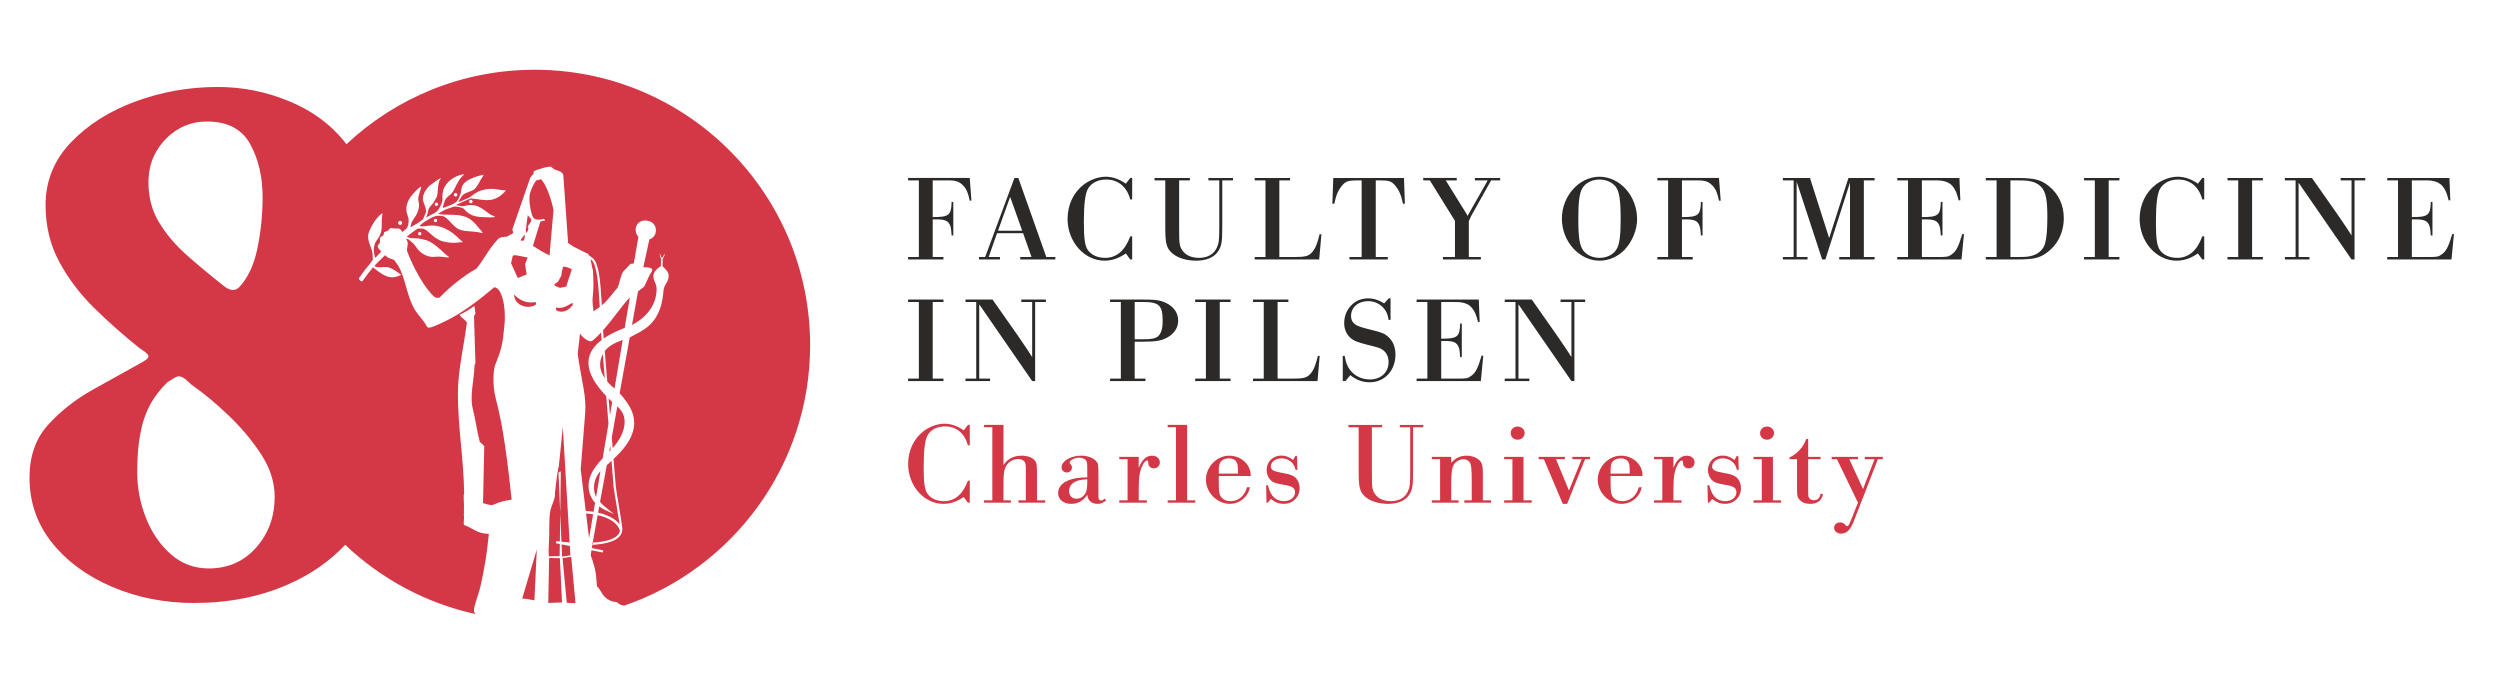
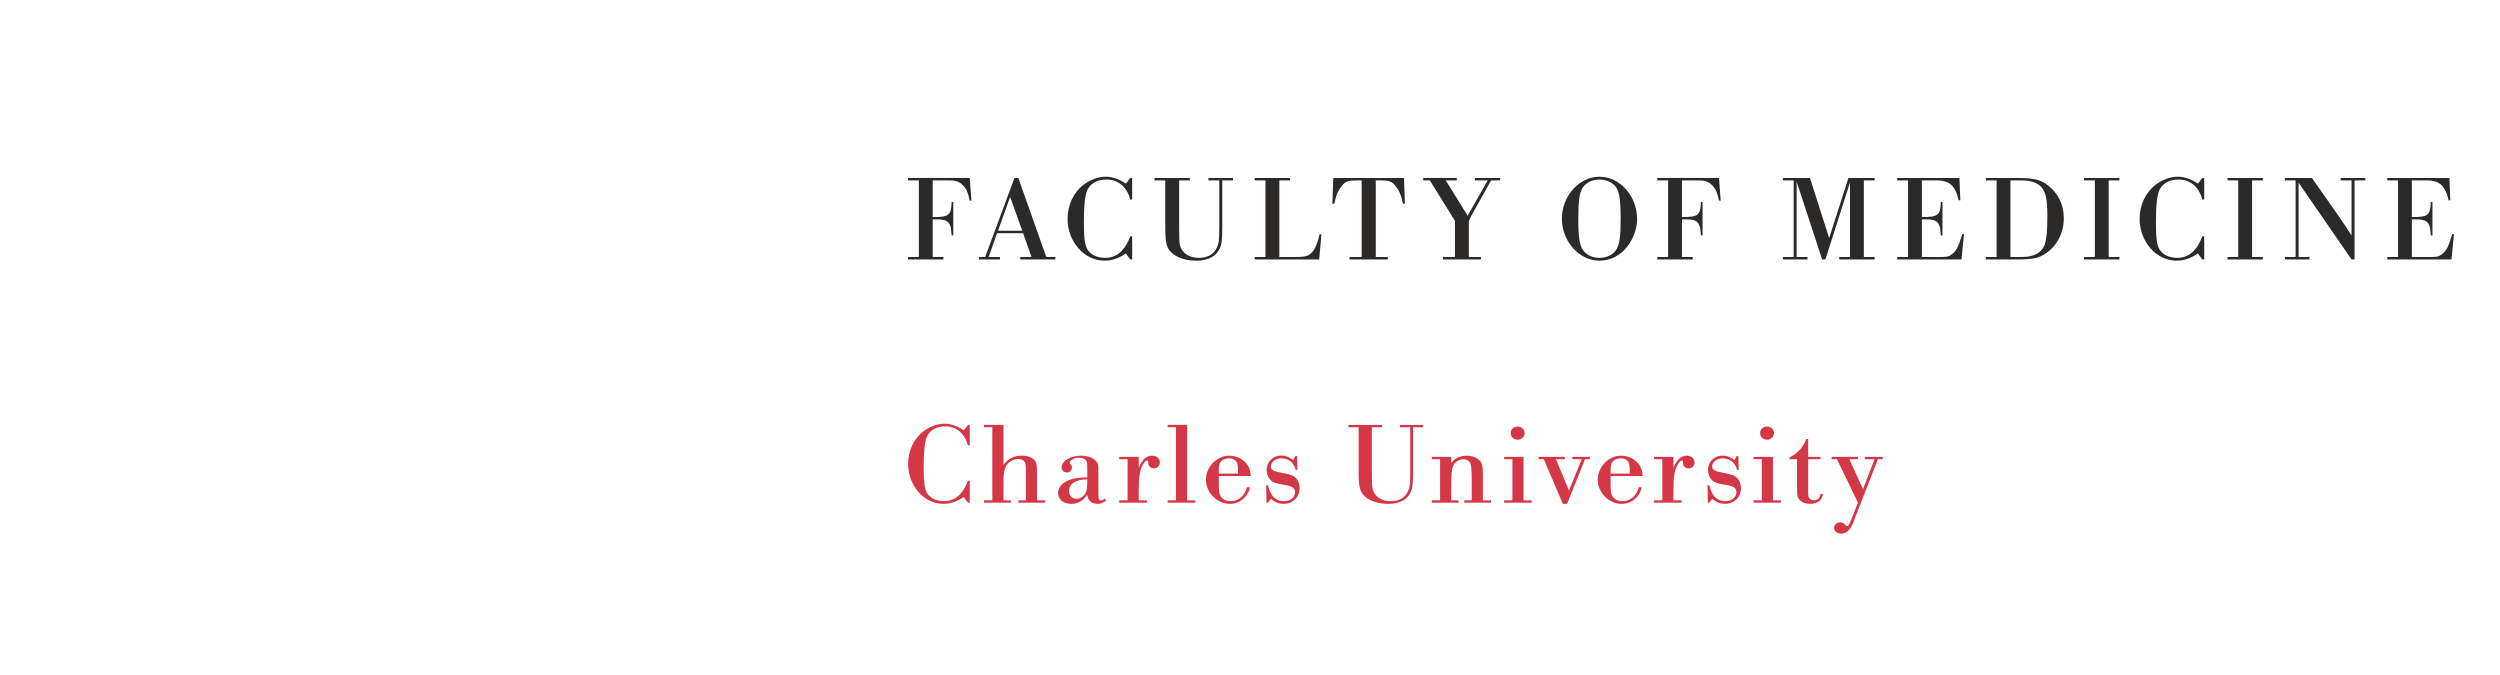
<svg xmlns="http://www.w3.org/2000/svg" xml:space="preserve" width="24.13mm" height="6.519mm" version="1.1" style="shape-rendering:geometricPrecision; text-rendering:geometricPrecision; image-rendering:optimizeQuality; fill-rule:evenodd; clip-rule:evenodd" viewBox="0 0 2412.98 651.92">
  <defs>
    <style type="text/css">
   
    .fil0 {fill:#D43746}
    .fil1 {fill:#2B2A29;fill-rule:nonzero}
    .fil2 {fill:#D43746;fill-rule:nonzero}
   
  </style>
  </defs>
  <g id="Vrstva_x0020_1">
-     <path class="fil0" d="M590.2 444.85c-1.52,1.4 -3.05,2.78 -4.55,4.14 -2.31,12.58 -4.39,23.75 -6.51,35.37 2.29,3.93 17.32,13.86 11.78,11.11 -1.82,-0.9 -8.35,-3.55 -12.61,-6.56 -0.36,1.96 -0.72,3.94 -1.08,5.92 5.58,1.22 10.94,3.13 15.45,6.27 2.08,1.45 3.9,3.15 5.34,5.13 -0.66,-4.7 -1.88,-12 -3.04,-18.98 -1.53,-9.16 -2.97,-17.77 -2.97,-19.43 0,-0.16 0.01,-0.3 0.04,-0.43l-1.85 -22.54zm-402.72 137.18c-28.45,0 -54.83,-5.17 -79.14,-15.52 -24.31,-10.34 -43.7,-24.57 -58.19,-42.67 -14.48,-18.1 -21.72,-39.05 -21.72,-62.84 0,-20.69 5.95,-37.63 17.84,-50.82 11.9,-13.19 26.38,-24.57 43.45,-34.14 17.07,-9.56 33.1,-18.49 48.1,-26.76 4.66,-2.59 6.34,-4.79 5.05,-6.6 -1.3,-1.81 -4.01,-4.01 -8.15,-6.59 -15.52,-12.41 -30.13,-25.34 -43.83,-38.79 -13.71,-13.45 -24.96,-28.32 -33.75,-44.62 -8.8,-16.29 -13.19,-34.52 -13.19,-54.69 0,-23.28 8.14,-43.45 24.44,-60.52 16.29,-17.07 37.11,-30.25 62.45,-39.56 25.34,-9.31 51.72,-13.97 79.14,-13.97 23.79,0 46.68,4.53 68.66,13.58 21.98,9.05 39.69,21.85 53.14,38.4 0.88,1.09 1.74,2.18 2.56,3.29 47.54,-44.58 111.45,-71.89 181.76,-71.89 146.8,0 265.81,119 265.81,265.8 0,116.64 -75.13,215.72 -179.64,251.52 -2.24,-0.62 -4.75,-0.98 -6.46,-3.25 -1.79,-0.76 -3.15,-0.25 -4.26,-0.76 -10.72,-3.24 -10.72,-10.73 -15.32,-14.64 -1.02,-8.86 -0.51,-13.03 -3.74,-22.73 -0.14,-1.79 -2.27,-6.01 -2.38,-7.72 0.25,-1.49 0.5,-2.96 0.75,-4.42l11 2.17 0.4 -2.08 -11.05 -2.18c0.18,-1.05 0.36,-2.09 0.53,-3.12 0.13,-0.73 0.25,-1.44 0.37,-2.16 1.61,-9.36 3.16,-18.06 4.68,-26.48 5.31,1.16 10.28,2.93 14.48,5.86 3.32,2.32 5.89,5.3 7.05,9.13 -0.56,3.07 -2.73,5.38 -5.97,7.09 -4.2,2.23 -10.11,3.48 -16.52,4.11 -1.43,0.14 -2.9,0.26 -4.39,0.34l0.12 2.12c1.5,-0.08 2.99,-0.2 4.48,-0.35 6.66,-0.66 12.83,-1.98 17.3,-4.34 4.71,-2.48 7.57,-6.1 7.27,-11.26 -0.01,-0.17 -0.02,-0.35 -0.04,-0.54 -0.39,-3.88 -1.99,-13.47 -3.5,-22.53 -1.33,-8 -2.6,-15.58 -2.87,-18.28l0.08 0 -2.15 -25.56c9.08,-8.55 17.72,-18.25 19.62,-30.55 1.61,-10.39 -2.11,-20.14 -13.71,-32.92l9.74 -53.89c9.68,-5.3 19.39,-9.04 25.85,-20.38 3.52,-6.17 5.8,-13.25 6.7,-24.48 0.51,-6.55 4.9,-8 5.04,-14.67 0.07,-3.7 -3.08,-6.31 -5.93,-9.2l0.15 -6.96c1.07,-1.85 1.94,-3.4 2.05,-5.44 -1.66,2.72 -1.64,3.26 -2.76,4.57 -1.12,-1.53 -0.97,-2.26 -2.13,-4.88 -0.2,2.34 1.26,5.35 1.38,5.71l-0.33 7c-4.58,2.78 -7.09,6.12 -7.19,9.3 -0.17,5.22 3.32,6.86 3.1,13.64 -0.5,15.89 -11.01,27.07 -23.72,33.75l5.77 -32.29c0.26,-0.26 4.71,-3.87 6.07,-4.81 1.59,-3.46 3.18,-6.92 4.77,-10.38 1.87,-4 6.63,-7.15 -2.3,-8.17l-3.41 -0.09 5.86 -26.83c8.51,-2.76 8.44,-15.04 -0.19,-17.62 -11.48,-3.43 -16.59,7.89 -10.41,15.27l-4.45 25.52 -3.15 0.51c-0.68,0.34 -5.19,5.7 -6.3,6.47 -2.3,1.62 -4.09,10.55 -5.96,16.09 -8.06,9.59 -10.7,13.46 -15.39,17.38l-0.02 -0.14c-0.23,-2.33 -0.4,-5.22 -0.6,-8.39 -0.64,-10.39 -1.46,-23.79 -5.1,-32.61 -1.4,-3.4 -3.03,-4.5 -5.29,-6.03 -0.26,-0.18 -0.54,-0.36 -1.02,-0.7l-0.25 -0.18 -0.07 -0.05c-0.36,-0.67 -0.77,-1.27 -1.26,-1.78 -3.55,-1.27 -13.4,-6.85 -14.3,-6.98 -2.04,-1.79 -3.57,-2.22 -4.68,-3.41l-4.6 -64.77c0,-3.81 -5.15,-5 -8,-5.88 -0.93,-0.25 -3.57,-2.89 -4.59,-3.06 -4.18,0.98 -3.5,0.16 -8.94,2.05 -1.65,0.58 -4.14,0.89 -6.98,2.63 -0.58,0.35 0,1.36 -0.26,2.47 -0.85,0.93 -2.79,2.56 -3.32,4.08l-17.19 49.54 1.02 3.41 -6.21 3.49c-7.32,0.6 -7.08,0.45 -12.1,6.4 -6.44,7.61 -11.42,17.51 -17.44,24.58 -11.49,6.3 -25.71,17.54 -35.41,27.84 -0.77,0.17 -3.38,0.64 -4.77,-0.51 -9.49,-7.89 -20.83,-28.64 -26.59,-44.23 -0.54,-1.46 0.91,-6.99 0.58,-8.37 -0.29,-1.18 -1.07,-2.89 -1.73,-3.58 3.21,0.12 2.65,1.12 6.07,3.54 3.42,2.43 4.71,8.52 12.59,12.14 6.46,2.97 8.62,1.22 14.47,1.51 1.43,0.07 4.81,0.66 7.21,0.77 3.06,0.15 -0.18,-1.1 -2.86,-3.72 -4.7,-4.6 -12.83,-12 -19,-13.24 -6.27,-1.27 -5.35,-1.59 -11.52,-1.55 -1.51,0.01 -4.57,-0.55 -6.17,-1.48 0.84,-0.75 1.51,-1.23 2.06,-1.68 3.51,-2.89 6.42,-4.89 8.42,-6.06 2.71,-0.38 5.14,-0.3 6.65,0.51 5.82,3.12 6.98,6.94 14.88,10.73 3.34,1.61 12.12,2.93 16.18,2.21 5.19,-0.91 7.31,0.29 5.32,-1.19 -2.51,-1.87 -3.72,-3.41 -5.21,-4.67 -4.01,-3.4 -5.4,-4.77 -11.12,-7.59 -5.19,-2.57 -10.73,-3.88 -19.67,-2.47 -1.6,0.25 -5.56,0.48 -4.98,-0.25 2.21,-2.76 4.79,-4 6.82,-5.29 2.87,-1.81 4.98,-2.9 6.76,-3.59 1,-0.39 2.11,-0.54 2.69,-0.88 2.32,-0.06 5.13,-0.03 6.37,0.39 4.74,1.59 9.53,10.28 15.35,12.74 3.5,1.48 7.25,1.64 11.73,2.01 1.43,0.11 4.34,0.31 6.73,0.71 1.97,0.32 3.76,0.99 4.1,0.63 0.15,-0.16 -0.11,-0.76 -0.55,-1.26 -5.2,-5.98 -5.34,-6.59 -8.02,-9.17 -3.62,-3.49 -7.49,-5.5 -13.27,-6.43 -6.25,-1.01 -15.06,-0.25 -21.09,-1.38 3.95,-2.62 5.15,-3.48 9.03,-4.94 1.5,-0.57 5.16,-1.63 6.57,-2.28 0.11,-0.05 7.09,0.42 9.09,2.06 1.2,0.99 2.09,2.35 3.15,3.22 3.29,2.69 6.58,4.28 12.38,4.81 3.51,0.32 18.29,1.11 13.86,-0.72 -4.54,-1.88 -4.68,-2.35 -7.03,-4.16 -3.22,-2.47 -7.1,-5.06 -10.29,-5.95 -2.2,-0.62 -5.12,-0.79 -8.07,-0.46 -1.8,0.2 -3.61,1.06 -5.27,0.93 -2.35,-0.19 -4.75,-0.86 -6.3,-1.1 1.5,-0.69 5.15,-2.59 7.91,-3.63 2.67,-1 4.02,-1.83 5.4,-2.32 1.44,-0.64 1.92,-0.36 3.37,-0.24 5.04,0.44 11.24,1.98 16.57,1.25 5.09,-0.69 10.23,-3.23 15.23,-9.23 -6.42,-0.18 -10.11,-1.66 -14.38,-1.47 -11.21,0.47 -15.02,4 -20.58,8.13 -0.75,0.44 -3.82,1.87 -7.09,3.17 -2.57,1.03 -2.71,0.91 -4.17,1.56 0.11,-0.22 2.61,-4.19 3.04,-4.97 2.76,-4.95 9.34,-4.44 13.14,-7.95 2.65,-2.44 4.96,-7.86 7.09,-11.14 0.66,-1.01 1.12,-1.16 1.24,-2.09 0.08,-0.61 -1.81,0.13 -3.29,0.44 -4.11,0.84 -11.54,3.76 -14.57,6.61 -1.51,1.41 -2.42,2.71 -3.07,4.73 -0.58,1.8 -0.66,4.57 -1.17,6.09 -1.3,3.89 -2.7,7.16 -4.71,8.46 -2.48,1.76 -4.39,2.43 -7.79,3.79 -1.35,0.54 -2.97,1.14 -4.7,1.66 0.28,-1.7 1.48,-7.01 3.13,-9.09 1.91,-2.41 4.77,-3.89 6.62,-6.58 2.02,-2.95 4.45,-10.17 8.87,-14.8 0.66,-0.7 2.54,-2.1 2.08,-2.07 -2.57,0.15 -4.3,0.68 -6.36,1.51 -3.73,1.52 -6.93,3.72 -9.24,6.15 -2.62,2.76 -4.12,5.82 -4.73,8.14 -0.5,1.9 -0.75,3.93 -0.72,5.7 0.03,1.86 0.32,3.46 -0.26,5.2 -0.57,1.7 -1.52,3.69 -2.47,5.46 -0.44,0.81 -0.82,1.67 -1.27,2.26 -2.73,3.19 -5.88,3.97 -11.8,7.37 0.36,-1.08 1.06,-2.19 1.51,-4.01 0.44,-1.74 0.74,-3.87 1.32,-4.97 1,-1.87 3.69,-4.15 4.67,-5.95 1.98,-3.68 3.32,-4.64 3.67,-9.07 0.21,-2.59 0.34,-6.36 1.09,-9.71 0.57,-2.54 2.51,-4.73 2.41,-4.69 -2.29,0.96 -9.68,6.22 -11.17,7.54 -3.83,3.41 -6.57,8.78 -6.58,12.65 0,2.78 1.73,5.35 2.56,8.8 0.31,1.31 0.7,2.53 0.5,4.13 -0.1,0.76 -2.3,4.81 -2.66,6.75 -0.92,0.56 -2.67,1.96 -4.51,3.32 -2.12,1.56 -4.74,2.61 -7.46,4.47 -0.7,0.22 -0.51,-0.14 -0.28,-0.61 0.5,-1.03 0.61,-3.36 1.12,-4.32 0.65,-1.18 1.94,-2.89 3.14,-4.94 0.75,-1.28 1.89,-2.84 2.39,-4.33 0.8,-2.43 1.44,-3.76 1.55,-6.79 0.05,-1.75 -0.58,-3.28 -0.77,-5.59 -0.24,-2.93 1.22,-6.31 2.92,-11.94 0.67,-2.2 -4.33,2.4 -6.06,4.23 -2.25,2.41 -4.42,5.01 -5.84,7.62 -1.66,3.06 -2.4,6.1 -2.56,8.46 -0.24,3.57 1.16,6.27 1.99,9.16 0.47,1.61 0.49,6.16 -1.17,9.57 -0.69,1.25 -3.66,3.33 -4.82,4.16 -0.12,0.12 -1.19,-3.19 -3.28,-3.32 -6.33,-0.39 -3.83,0.24 -6.27,-0.44 -3.44,-0.96 -1.63,2.45 -7.07,3.58 -1.92,0.4 0.29,3.41 -3.85,4.86 -2.15,0.75 0.2,5.26 -1.68,6.66 -3.61,2.68 0.78,6.09 2.06,7.43 -1.91,1.86 -3.28,3.63 -5.67,6.06 -0.65,0.4 -2.27,-6.96 -1.34,-10.29 0.48,-1.71 0.44,-3 1.45,-4.81 0.92,-1.69 2.86,-3.87 3.98,-6.19 3.39,-7.01 1,-12.31 2.68,-21.17 0.33,-1.77 -4.27,2.75 -6.53,5.73 -3.7,4.88 -6.82,11.69 -7.21,14.27 -0.91,6.07 2.58,11.61 3.72,15.97 0.62,2.38 0.51,5.13 0.7,8.44 -2.31,3.14 -3.78,5.36 -5.73,7.5 -2.96,3.23 -5.53,7.59 -7.74,10.38 0.11,1.73 2,3.16 3.44,2.9 3.75,-5.51 7.26,-9.79 10.09,-13.4 9.87,7.26 15.62,12.9 27.33,7.18 -13.57,-10.18 -13.49,-7.02 -22.58,-7.3 -0.93,-0.03 -2.26,-1.01 -3.4,-1.1 1.1,-1.54 8.23,-8.49 10.42,-10.59 3.9,3.75 3.54,2.37 8.5,4.51 0.61,0.27 2.89,4.01 3.97,5.32 8,13.19 8.32,32.22 18.22,45.79 2.52,3.46 7.18,8.49 8.94,11.92 0.26,0.51 0.83,3.38 4.81,2.09 3.98,-1.29 11.93,-4.84 18.42,-8.31 15.27,-8.16 28.99,-19.01 42.48,-30.3 7.15,0 11.66,18.47 9.87,36.26 -1.7,19.24 -2.89,23.58 -9.28,39.58 -2.46,9.62 -1.1,23.92 0.6,30.31 8.26,30.81 11.83,64.95 15.66,98.82 -21.36,2.9 -13.45,7.92 -27.66,3.32l1.19 -54.99c-0.26,-0.25 -3.32,-3.74 -4.25,-3.83 -2.9,-11.06 -4.09,-21.45 -6.98,-32.94 -2.82,-12.51 1.53,-27.66 1.78,-40.43 0,-0.85 0.26,-2.13 0.94,-2.64l-1.36 -44.6c0,-1.87 0.42,-1.87 1.36,-3.41l-0.94 -7.49c-4.66,3.04 -9.04,6.41 -14.21,8.35 0.08,2.8 8.51,6.55 6.72,8.93 -2.84,22.53 -8.53,44.88 -8.51,67.59 0.03,33.07 5.53,61.54 6.04,96.01 -0.93,1.28 -0.08,10.05 -0.17,10.9l-0.08 10.81c0.59,1.11 -0.85,8.09 0.34,8.94 8.51,2.89 11.92,8.25 23.75,8.51 -2.13,21.28 -4,32.09 -8.09,50.65 -1.36,6.13 -3.66,11.4 -5.79,19.74 -0.95,3.73 -0.63,5.61 1.36,7.08 -48.24,-10.51 -91.59,-34.12 -126.13,-66.91 -14.99,15.95 -33.42,28.71 -55.28,38.29 -27.15,11.89 -57.28,17.84 -90.38,17.84zm13.96 -33.36c18.62,0 33.88,-6.73 45.78,-20.17 11.89,-13.45 17.84,-29.74 17.84,-48.88 0,-13.97 -4.27,-27.54 -12.8,-40.73 -8.53,-13.19 -19.01,-25.73 -31.42,-37.63 -12.42,-11.9 -24.57,-21.98 -36.47,-30.26 -2.58,-2.58 -4.78,-4.52 -6.59,-5.82 -1.81,-1.29 -3.75,-1.94 -5.82,-1.94 -1.04,0 -4.4,1.81 -10.09,5.43 -10.86,10.35 -18.49,22.25 -22.88,35.69 -4.4,13.45 -6.6,30.52 -6.6,51.21 0,15.51 2.85,30.39 8.54,44.61 5.69,14.22 13.7,25.86 24.05,34.91 10.34,9.05 22.5,13.58 36.46,13.58zm29.48 -271.55c8.28,-8.79 14.1,-21.2 17.46,-37.23 3.36,-16.04 5.04,-32.59 5.04,-49.66 0,-19.65 -4.01,-36.72 -12.02,-51.2 -8.02,-14.49 -21.85,-21.73 -41.51,-21.73 -10.34,0 -19.65,2.46 -27.93,7.37 -8.28,4.92 -15.13,11.77 -20.56,20.56 -5.43,8.79 -8.15,19.14 -8.15,31.04 0,14.48 3.5,27.41 10.48,38.79 6.98,11.38 15.9,21.85 26.76,31.42 10.87,9.57 22.5,19.27 34.92,29.09 3.1,2.59 5.94,4.01 8.53,4.27 2.59,0.26 4.91,-0.65 6.98,-2.72zm355.17 91.04c0.61,0.73 1.22,1.43 1.84,2.07 1.58,1.65 3.27,3.26 5.15,4.82l7.92 -46.91c-7.9,2.75 -13.56,5.9 -17.32,10.71l0 0.01 2.41 29.3zm-2.41 -3.16l-1.9 -23.26c-0.59,1.1 -1.05,2.27 -1.43,3.46 -0.27,0.82 -0.53,1.66 -0.7,2.5 -0.39,1.87 -0.6,3.73 -0.4,5.75 0.33,3.35 1.52,6.75 3.68,10.36 0.24,0.39 0.49,0.8 0.75,1.19zm-13.81 -114.9c0.92,3.41 1.34,7.48 2.44,10.9 0,5.11 1.11,10.98 -0.08,24.09 -0.94,7.57 0.34,9.7 0.51,15.41 2.48,-1.59 4.44,-2.92 6.11,-4.18 -0.04,-0.65 -0.05,-0.93 -0.08,-1.58 -0.24,-2.43 -0.42,-5.29 -0.61,-8.43 -0.63,-10.25 -1.44,-23.44 -4.94,-31.93 -0.92,-2.22 -1.99,-3.28 -3.35,-4.28zm-19.88 276.92l-7.98 -1.58 0.51 11.86 8 -1.28 -0.53 -9zm-0.21 -3.49l-6.58 -111.36 -3.83 37.8c-1.62,4.33 -4.34,30.89 -3.74,26.81 0.34,4.09 -2.81,10.04 -3.41,12.51 -2.38,5.96 -2.04,16.69 -2.12,26.05 -0.09,9.36 -0.94,14.04 -0.43,21.71 1.87,0 3.4,-0.18 5.28,-0.18l5.19 0 0.16 -11.76 -3.81 -0.75 0.34 -2.1 0.07 0.01c0.36,0.05 0.9,0.12 1.68,0.21 0.59,0.07 1.19,0.14 1.76,0.2l0.91 -67.52c0,-0.6 -2.81,1.02 -2.22,1.62l2.87 66.07 0.1 0.01c1.18,0.12 2.58,0.25 4.2,0.39 1.38,0.11 2.17,0.19 3.58,0.28zm39.23 -93.11c-0.32,1.78 -0.65,3.56 -0.97,5.34 0.43,-0.38 0.87,-0.79 1.3,-1.21l-0.33 -4.13zm1.47 -8.24l0.83 10.33c9.68,-10.61 18.06,-28.83 4.46,-40.19 -1.73,9.97 -3.5,19.9 -5.29,29.86zm-10.98 32.8c-2.2,1.8 -4.65,5.98 -5.65,10.67 -1.04,4.9 -0.54,10.35 1.47,13.92l4.18 -24.59zm0.59 -134.01c-2.61,2.81 -5.25,5.39 -7.86,7.53 -3.22,3.65 -11.92,-4.68 -12.43,-6.72l-2.21 19.91 1.87 12.18c2.48,15.25 6.51,30.1 5.36,44.51l-4.35 54.73 4.86 40.05c1.23,0.08 2.51,0.2 3.85,0.34 1.22,0.14 2.34,0.28 3.68,0.5l1.46 -8.61c-6.64,-7.6 -7.44,-16.51 -5.06,-24.23 2.19,-7.1 7.09,-13.08 12.36,-18.7l5.66 -33.33 -2.19 -26.87c-21.76,-22.66 -22.34,-40.47 -4.43,-54.11 -0.2,-2.39 -0.39,-4.79 -0.57,-7.18zm1.96 -2.18l0.63 7.9c5.35,-3.71 12.13,-7.11 20.26,-10.19l4.98 -29.44c-6.53,6.47 -15.94,20.53 -25.87,31.73zm5.37 65.83l1.3 16.1 2.17 -12.77c-1.21,-1.12 -2.37,-2.23 -3.47,-3.33zm-14.98 111.82c-1.24,-0.2 -2.3,-0.35 -3.52,-0.48 -1.15,-0.13 -2.25,-0.23 -3.29,-0.3l2.9 23.86 3.91 -23.08zm-66.86 -264.21c0,0 0.34,-1.28 0.6,-2.21l0.59 -3.15c-1.27,0 -4.34,4.42 -4.34,5.36 0,0 3.15,0 3.15,0zm2.38 -7.24c0,0 3.41,-4.42 1.37,-5.61 0.25,-2.81 4.25,-4.69 3.31,-8.18 -0.59,0 -2.97,-3.49 -3.31,-3.49l-1.88 14.81c0,0 0.51,2.47 0.51,2.47zm22.73 17.88l3.49 -39.75c-1.06,-7.26 -6.26,-24.39 -12,-30.13l-4.68 1.27c-2.64,3.49 -4.68,7.83 -5.96,12.43 -1.28,4.77 -0.26,13.53 1.79,20.34 1.78,6.47 6.68,4.91 10.42,4.52 0.14,-0.01 0.58,-1 1.92,0.34 0.93,2.46 -0.94,0.59 -2.56,1.53 -0.93,0.34 -1.53,0.34 -1.53,0.34l-7.23 23.49c5.39,3.63 10.78,6.8 16.17,9.28l0.17 -3.66zm22.13 51.58l-0.25 -2.21c-7.75,4.6 -10.47,5.53 -15.84,4.68 0,0 -1.02,2.21 1.71,3.4 7.08,2.18 11.63,-2.61 14.38,-5.87zm-35.58 -0.59c0.68,-0.51 -0.68,-1.79 0,-2.39 -13.11,2.81 -21.02,-7.32 -21.02,-7.32 0,11.55 14.91,14.67 21.02,9.71zm-16.68 -25.8l7.74 -3.15 -1.53 -9.95 2.56 -6.39 -10.47 -2.04c-1.54,-0.17 -3.15,-0.6 -4.01,0.59l-1.61 6.9 6.47 14.3c0,0 0.85,-0.26 0.85,-0.26zm39.92 9.79l5.96 -1.19 5.45 -16.6c-1.03,-1.1 -6.47,-3.15 -8.52,-2.55 -0.34,2.81 -1.44,4.34 -1.44,8.17 -0.86,1.96 -2.13,3.75 -2.98,5.62 -0.85,1.79 -4.43,1.96 -3.66,4.42 0.34,0 4.59,1.88 5.19,2.13zm13.36 304.31c0,0 0.94,0 1.62,0l-4.17 -44.77 -8.34 1.36 4.08 43.07 6.81 0.34zm-11.4 -0.68l-2.05 -42.73 -10.38 -0.17 -0.85 43.41 13.28 -0.51zm-26.65 -2.04l2.3 -49.04 -14.13 47.5c-0.17,-0.76 11.92,1.54 11.83,1.54zm-129.6 -366.24c1.08,0 1.95,0.87 1.95,1.95 0,1.09 -0.87,1.96 -1.95,1.96 -1.08,0 -1.96,-0.87 -1.96,-1.96 0,-1.08 0.88,-1.95 1.96,-1.95zm68.26 -20.36c0.94,0 1.7,0.76 1.7,1.69 0,0.93 -0.76,1.69 -1.7,1.69 -0.93,0 -1.69,-0.76 -1.69,-1.69 0,-0.93 0.76,-1.69 1.69,-1.69zm-34.1 18.34c0.9,0 1.63,0.73 1.63,1.63 0,0.89 -0.73,1.62 -1.63,1.62 -0.89,0 -1.62,-0.73 -1.62,-1.62 0,-0.9 0.73,-1.63 1.62,-1.63zm0.83 -15.67c0.89,0 1.62,0.73 1.62,1.63 0,0.89 -0.73,1.62 -1.62,1.62 -0.9,0 -1.63,-0.73 -1.63,-1.62 0,-0.9 0.73,-1.63 1.63,-1.63zm18.53 -9.23c0.94,0 1.69,0.75 1.69,1.69 0,0.93 -0.75,1.69 -1.69,1.69 -0.93,0 -1.69,-0.76 -1.69,-1.69 0,-0.94 0.76,-1.69 1.69,-1.69zm-34.59 37.64c0.9,0 1.62,0.73 1.62,1.62 0,0.9 -0.72,1.63 -1.62,1.63 -0.9,0 -1.62,-0.73 -1.62,-1.63 0,-0.89 0.72,-1.62 1.62,-1.62z" />
    <path class="fil1" d="M886.86 248.07l-10.39 0 0 2.35 34.13 0 0 -2.35 -10.36 0 0 -36.32 4 0c7.24,0 10.49,1.29 12.25,4.71 1.25,2.36 1.5,3.77 1.99,10.84l1.63 0 0 -32.41 -1.63 0c-0.26,12.84 -2.62,14.74 -18.24,14.62l0 -35.39 7.75 0c10.38,0 10.86,0 13,0.36 3.49,0.48 6.11,1.88 8.75,4.73 3.12,3.29 4.63,6.82 6.24,14.49l1.63 0 -1.63 -21.92 -59.51 0 0 2.34 10.39 0 0 73.95zm100.63 -23.01l8.12 23.01 -10.87 0 0 2.35 33.88 0 0 -2.35 -8.75 0 -26.99 -76.29 -3.77 0 -28.24 76.29 -5.99 0 0 2.35 20.25 0 0 -2.35 -10.89 0 8.12 -23.01 25.13 0zm-0.86 -2.34l-23.39 0 11.75 -32.67 11.64 32.67zm106.13 5.42l-1.86 0c-5.13,13.8 -13.13,20.75 -24.25,20.75 -7.14,0 -13.25,-2.72 -16.52,-7.31 -2.99,-4.12 -4,-11.09 -4,-27.24 0,-17.21 1.26,-27.36 3.88,-31.95 3.26,-5.78 9.63,-9.09 17.63,-9.09 11.62,0 19.99,6.96 23.26,19.22l1.86 0 0 -20.74 -1.86 0 -4.25 5.52c-6.01,-4.35 -12.87,-6.72 -19.51,-6.72 -6.99,0 -14.87,2.85 -21.13,7.56 -9.86,7.54 -15.62,19.68 -15.62,33.12 0,22.07 16.12,40.35 35.64,40.35 7.11,0 13.48,-2.13 20.62,-6.97l4.25 5.78 1.86 0 0 -22.28zm84.07 -54.02l0 45.06c0,12.96 -0.37,15.68 -2.49,20.16 -2.99,6.25 -9,9.55 -17.13,9.55 -6.86,0 -12.63,-2.47 -15.62,-6.72 -3.25,-4.36 -3.49,-6.37 -3.49,-22.99l0 -45.06 10.36 0 0 -2.34 -34.13 0 0 2.34 10.38 0 0 45.06c0,15.56 1.14,20.16 6.37,25 5.01,4.58 13.76,7.43 23.39,7.43 9.51,0 16.88,-2.95 20.75,-8.37 3.75,-5.2 4.5,-8.96 4.5,-24.06l0 -45.06 10.37 0 0 -2.34 -23.75 0 0 2.34 10.49 0zm44.6 73.95l-10.38 0 0 2.35 62.24 0 2.14 -24.29 -1.76 0c-2.24,9.44 -4.25,14.03 -7.5,17.57 -3.24,3.54 -6.49,4.37 -16.62,4.37l-14.74 0 0 -73.95 10.36 0 0 -2.34 -34.12 0 0 2.34 10.38 0 0 73.95zm92.82 0l-11.75 0 0 2.35 37 0 0 -2.35 -11.62 0 0 -73.95 4.25 0c8.5,0 11,0.84 14.49,4.96 3.87,4.71 5.88,9.42 7.52,17.57l1.86 0 -0.88 -24.87 -68.24 0 -0.88 24.87 1.87 0c1.63,-8.15 3.64,-12.86 7.51,-17.57 3.5,-4.12 5.99,-4.96 14.62,-4.96l4.25 0 0 73.95zm90.07 0l-11.61 0 0 2.35 36.62 0 0 -2.35 -11.62 0 0 -34.9c0.37,-0.61 0.6,-1.07 0.75,-1.3 1.36,-3.18 1.36,-3.18 1.99,-4.25l1.38 -2.47 17.38 -31.03 8.73 0 0 -2.34 -24.38 0 0 2.34 12.38 0 -19.49 34.32c-0.38,-1.05 -0.75,-1.66 -1.76,-3.29l-19.25 -31.03 10.62 0 0 -2.34 -32.37 0 0 2.34 6.39 0 24.24 39.05 0 34.9zm139.43 -77.49c-19.49,0 -36.24,18.64 -36.24,40.45 0,21.95 16.75,40.58 36.37,40.58 9,0 17.63,-3.78 24.14,-10.51 7.49,-8.01 12.12,-19.22 12.12,-29.48 0,-22.51 -16.52,-41.04 -36.39,-41.04zm0.13 2.72c6.38,0 12.25,2.6 15.64,6.96 3.5,4.71 4.73,12.62 4.73,31.36 0,16.16 -1.11,24.41 -4,29.02 -3.12,5.19 -9.36,8.25 -16.37,8.25 -6.49,0 -12.25,-2.6 -15.62,-6.95 -3.62,-4.73 -4.88,-12.75 -4.88,-30.78 0,-16.63 1.13,-25 4,-29.61 3.14,-5.19 9.38,-8.25 16.5,-8.25zm66.18 74.77l-10.36 0 0 2.35 34.11 0 0 -2.35 -10.37 0 0 -36.32 4 0c7.25,0 10.51,1.29 12.25,4.71 1.26,2.36 1.51,3.77 2.01,10.84l1.61 0 0 -32.41 -1.61 0c-0.25,12.84 -2.64,14.74 -18.26,14.62l0 -35.39 7.75 0c10.38,0 10.87,0 13,0.36 3.5,0.48 6.11,1.88 8.75,4.73 3.12,3.29 4.63,6.82 6.24,14.49l1.64 0 -1.64 -21.92 -59.48 0 0 2.34 10.36 0 0 73.95zm121.19 0l-10.38 0 0 2.35 23.76 0 0 -2.35 -10.51 0 0 -72.76 24.63 75.11 3.14 0 23.74 -74.29 0 71.94 -10.39 0 0 2.35 34.13 0 0 -2.35 -10.36 0 0 -73.95 10.36 0 0 -2.34 -25.25 0 -18.61 58.01 -18.51 -58.01 -26.13 0 0 2.34 10.38 0 0 73.95zm110.39 0l-10.39 0 0 2.35 62 0 2.39 -24.52 -1.63 0c-3.88,12.86 -5.99,16.85 -10.62,19.93 -2.87,2 -4,2.24 -12.5,2.24l-15.87 0 0 -36.32 4 0c7.24,0 10.49,1.29 12.25,4.71 1.23,2.36 1.48,3.66 1.99,10.84l1.63 0 0 -32.41 -1.63 0c-0.26,12.84 -2.62,14.74 -18.24,14.62l0 -35.39 9.61 0c6.64,0 8.02,0 9.88,0.36 4.5,0.71 7.88,2.47 10.26,5.42 2.62,3.18 4.11,6.72 5.74,13.44l1.63 0 -0.88 -21.56 -60.01 0 0 2.34 10.39 0 0 73.95zm85.49 0l-10.39 0 0 2.35 29.63 0c15.87,0 21.5,-1.17 28.5,-6.01 10.89,-7.54 17.12,-19.81 17.12,-33.84 0,-12.62 -5,-23.36 -14.51,-31.03 -7.74,-6.24 -13.98,-7.76 -32.24,-7.76l-28.5 0 0 2.34 10.39 0 0 73.95zm13.36 0l0 -73.95 5 0c6.87,0 9.38,0.13 11.62,0.36 5.89,0.83 10.14,2.82 13,5.9 4.51,4.84 6.01,11.92 6.01,29.13 0,12.37 -0.75,20.52 -2.26,25.71 -1.48,5.06 -5.73,9.42 -11.24,11.2 -4.38,1.41 -6.26,1.65 -16.37,1.65l-5.76 0zm81.45 0l-10.39 0 0 2.35 34.13 0 0 -2.35 -10.36 0 0 -73.95 10.36 0 0 -2.34 -34.13 0 0 2.34 10.39 0 0 73.95zm105.61 -19.93l-1.88 0c-5.11,13.8 -13.11,20.75 -24.25,20.75 -7.12,0 -13.23,-2.72 -16.5,-7.31 -2.99,-4.12 -4,-11.09 -4,-27.24 0,-17.21 1.25,-27.36 3.9,-31.95 3.24,-5.78 9.61,-9.09 17.6,-9.09 11.65,0 20,6.96 23.25,19.22l1.88 0 0 -20.74 -1.88 0 -4.23 5.52c-6.01,-4.35 -12.88,-6.72 -19.52,-6.72 -6.99,0 -14.86,2.85 -21.1,7.56 -9.89,7.54 -15.64,19.68 -15.64,33.12 0,22.07 16.12,40.35 35.63,40.35 7.12,0 13.49,-2.13 20.63,-6.97l4.23 5.78 1.88 0 0 -22.28zm32.81 19.93l-10.36 0 0 2.35 34.1 0 0 -2.35 -10.36 0 0 -73.95 10.36 0 0 -2.34 -34.1 0 0 2.34 10.36 0 0 73.95zm55.38 0l-10.36 0 0 2.35 23.74 0 0 -2.35 -10.49 0 0 -71.71 51.11 74.06 2.89 0 0 -76.3 10.36 0 0 -2.34 -23.74 0 0 2.34 10.49 0 0 53.18c-4,-6.36 -4.38,-6.95 -13.99,-20.98l-24.24 -34.54 -26.13 0 0 2.34 10.36 0 0 73.95zm98.85 0l-10.39 0 0 2.35 62 0 2.39 -24.52 -1.63 0c-3.87,12.86 -5.99,16.85 -10.62,19.93 -2.87,2 -4,2.24 -12.5,2.24l-15.89 0 0 -36.32 4.02 0c7.25,0 10.49,1.29 12.25,4.71 1.24,2.36 1.48,3.66 1.99,10.84l1.63 0 0 -32.41 -1.63 0c-0.26,12.84 -2.62,14.74 -18.26,14.62l0 -35.39 9.63 0c6.64,0 8,0 9.89,0.36 4.49,0.71 7.86,2.47 10.23,5.42 2.64,3.18 4.13,6.72 5.76,13.44l1.61 0 -0.85 -21.56 -60.02 0 0 2.34 10.39 0 0 73.95zm0 0z" />
-     <path class="fil1" d="M886.86 365.45l-10.39 0 0 2.37 34.13 0 0 -2.37 -10.36 0 0 -73.93 10.36 0 0 -2.37 -34.13 0 0 2.37 10.39 0 0 73.93zm55.38 0l-10.36 0 0 2.37 23.74 0 0 -2.37 -10.49 0 0 -71.69 51.11 74.06 2.87 0 0 -76.3 10.38 0 0 -2.37 -23.74 0 0 2.37 10.49 0 0 53.18c-4,-6.36 -4.38,-6.97 -13.99,-21l-24.26 -34.55 -26.11 0 0 2.37 10.36 0 0 73.93zm139.58 0l-10.39 0 0 2.37 34.13 0 0 -2.37 -10.36 0 0 -35.61 8.48 0c12.24,0 18.37,-1.17 23.86,-4.59 6.26,-3.79 9.64,-9.31 9.64,-15.8 0,-8.74 -5.87,-15.59 -16.13,-18.77 -4,-1.17 -7.74,-1.53 -17.63,-1.53l-31.99 0 0 2.37 10.39 0 0 73.93zm13.38 -37.98l0 -35.95 8.35 0c15.26,0 18.63,3.29 18.63,18.28 0,7.31 -1.38,11.89 -4.25,14.62 -2.51,2.24 -6.24,3.05 -14.25,3.05l-8.48 0zm68.73 37.98l-10.36 0 0 2.37 34.13 0 0 -2.37 -10.39 0 0 -73.93 10.39 0 0 -2.37 -34.13 0 0 2.37 10.36 0 0 73.93zm55.82 0l-10.36 0 0 2.37 62.25 0 2.11 -24.31 -1.73 0c-2.27,9.45 -4.25,14.05 -7.5,17.59 -3.27,3.54 -6.51,4.35 -16.62,4.35l-14.77 0 0 -73.93 10.39 0 0 -2.37 -34.13 0 0 2.37 10.36 0 0 73.93zm122.39 -77.47l-1.76 0 -4.38 4.84c-5.36,-3.31 -10.24,-4.84 -15.62,-4.84 -13,0 -22.99,10.49 -22.99,23.94 0,5.65 2.12,10.61 5.87,14.02 3.12,2.96 6.74,4.38 17,6.98 9.75,2.34 11.87,3.05 14.38,4.81 3.62,2.6 5.61,6.72 5.61,11.69 0,10.03 -7.37,16.85 -18.11,16.85 -7.62,0 -14.51,-3.29 -19.01,-9.06 -2.74,-3.54 -4.13,-7.21 -5.26,-13.7l-1.86 0 0 24.31 2.62 0 4.63 -5.67c6.13,4.72 11.74,6.84 18.76,6.84 14.36,0 24.87,-11.32 24.87,-26.76 0,-7.32 -2.51,-13.33 -7.39,-17.46 -3.25,-2.82 -5.86,-3.9 -15.87,-6.37 -8.25,-2.01 -11.87,-3.17 -14.11,-4.37 -3.77,-1.99 -5.51,-4.94 -5.51,-9.19 0,-8.12 6.87,-14.16 16.37,-14.16 6.01,0 11.5,2.49 15.25,6.97 2.63,3.06 3.87,5.89 4.62,11.08l1.89 0 0 -20.75zm35.55 77.47l-10.39 0 0 2.37 62.01 0 2.36 -24.54 -1.61 0c-3.87,12.86 -6.01,16.88 -10.64,19.93 -2.87,2.01 -3.98,2.24 -12.5,2.24l-15.87 0 0 -36.33 4 0c7.26,0 10.51,1.31 12.25,4.74 1.26,2.34 1.5,3.64 2.01,10.84l1.61 0 0 -32.43 -1.61 0c-0.26,12.85 -2.64,14.74 -18.26,14.62l0 -35.37 9.63 0c6.62,0 8,0 9.89,0.36 4.49,0.69 7.87,2.47 10.23,5.42 2.62,3.18 4.13,6.72 5.76,13.44l1.61 0 -0.85 -21.59 -60.02 0 0 2.37 10.39 0 0 73.93zm85.05 0l-10.36 0 0 2.37 23.74 0 0 -2.37 -10.51 0 0 -71.69 51.13 74.06 2.87 0 0 -76.3 10.39 0 0 -2.37 -23.75 0 0 2.37 10.49 0 0 53.18c-4,-6.36 -4.37,-6.97 -14.01,-21l-24.25 -34.55 -26.1 0 0 2.37 10.36 0 0 73.93zm0 0z" />
    <path class="fil2" d="M936.02 463.93l-1.78 0c-4.9,13.17 -12.54,19.8 -23.16,19.8 -6.8,0 -12.64,-2.57 -15.74,-6.97 -2.87,-3.94 -3.81,-10.59 -3.81,-26 0,-16.44 1.19,-26.11 3.68,-30.51 3.1,-5.51 9.2,-8.67 16.84,-8.67 11.09,0 19.07,6.64 22.19,18.34l1.78 0 0 -19.8 -1.78 0 -4.06 5.29c-5.74,-4.16 -12.29,-6.42 -18.61,-6.42 -6.68,0 -14.2,2.7 -20.17,7.2 -9.42,7.22 -14.9,18.8 -14.9,31.63 0,21.05 15.38,38.51 34,38.51 6.78,0 12.88,-2.03 19.68,-6.64l4.06 5.51 1.78 0 0 -21.27zm21.76 19.03l-7.98 0 0 2.24 25.88 0 0 -2.24 -7.14 0 0 -16.33c0,-8.34 0.46,-12.17 1.9,-15.54 2.14,-4.84 6.91,-8 12.17,-8 2.74,0 5.13,0.9 6.2,2.49 1.19,1.57 1.31,2.81 1.31,10.58l0 26.8 -7.16 0 0 2.24 25.88 0 0 -2.24 -7.97 0 0 -26.8c0,-7.87 -0.36,-9.8 -2.52,-12.17 -2.38,-2.57 -6.91,-4.16 -12.16,-4.16 -7.87,0 -13.49,2.93 -17.65,9.13l0 -38.84 -18.74 0 0 2.26 7.98 0 0 70.58zm108.48 -1.7c-2.16,1.7 -2.41,1.8 -3.58,1.8 -1.2,0 -1.68,-0.33 -2.04,-1.36 -0.48,-1 -0.48,-1 -0.48,-11.7l0 -12.38c0,-9.8 -0.12,-10.47 -2.74,-13.06 -2.87,-2.93 -8.23,-4.73 -14.07,-4.73 -9.92,0 -18.74,5.29 -18.74,11.26 0,2.81 2.14,4.96 5.13,4.96 2.74,0 4.9,-2.03 4.9,-4.85 0,-1.24 -0.38,-2.14 -1.68,-3.48 -0.48,-0.46 -0.6,-0.8 -0.6,-1.24 0,-2.13 4.9,-4.73 8.96,-4.73 2.74,0 5.36,0.9 6.55,2.24 1.32,1.47 1.55,2.6 1.55,9.01l0 7.76c-8,0.13 -12.88,0.91 -17.29,2.5 -7.04,2.7 -10.87,7.07 -10.87,12.6 0,6.18 5.13,10.47 12.65,10.47 6.45,0 12.06,-3.16 15.51,-8.79 0.71,5.75 4.17,8.79 10.03,8.79 3.1,0 5.49,-1.03 8.23,-3.37l-1.42 -1.7zm-16.84 -16.33c0,5.86 -0.58,9.23 -1.9,11.37 -1.91,3.27 -4.9,5.07 -8.48,5.07 -4.4,0 -7.16,-2.81 -7.16,-7.54 0,-3.71 1.8,-6.53 5.38,-8.56 2.86,-1.68 5.84,-2.35 12.16,-2.58l0 2.24zm38.9 18.03l-7.99 0 0 2.24 26.61 0 0 -2.24 -7.87 0 0 -10.47c0,-13.07 1.19,-19.49 4.77,-25.23 1.07,-1.68 2.39,-2.81 3.22,-2.81 0.72,0 1.08,0.57 1.2,1.57 0.13,2.27 0.13,2.27 0.48,3.04 0.84,1.93 2.85,3.04 4.88,3.04 3.35,0 5.86,-2.47 5.86,-5.74 0,-3.81 -3.1,-6.53 -7.51,-6.53 -5.51,0 -9.68,3.83 -12.9,11.83l0 -10.7 -18.74 0 0 2.26 7.99 0 0 39.74zm46.7 0l-8 0 0 2.24 26.61 0 0 -2.24 -7.87 0 0 -72.84 -18.74 0 0 2.26 8 0 0 70.58zm72.23 -23.54c-0.23,-4.73 -1.06,-7.43 -3.09,-10.46 -3.84,-5.74 -10.39,-9.13 -17.78,-9.13 -11.93,0 -22.45,10.82 -22.45,23.2 0,12.37 10.87,23.3 23.04,23.3 9.54,0 17.54,-6.53 19.45,-16l-2.87 0c-2.26,8.46 -8.23,13.4 -15.87,13.4 -4.52,0 -7.98,-1.9 -9.78,-5.17 -1.32,-2.36 -1.55,-4.96 -1.55,-15.87l0 -3.27 30.9 0zm-30.9 -2.26l0 -2.36c0,-5.61 0.48,-7.54 2.16,-9.45 1.65,-1.9 4.42,-2.93 7.74,-2.93 3.71,0 6.56,1.57 7.65,4.4 0.83,2.03 0.94,2.93 0.94,10.34l-18.49 0zm75.54 -16.87l-1.8 0 -1.9 3.7c-4.06,-3.03 -7.39,-4.27 -11.58,-4.27 -8,0 -14.07,5.97 -14.07,13.84 0,3.83 1.32,7.2 3.58,9.57 2.39,2.49 5.26,3.5 12.52,4.73 8.59,1.24 11.35,3.04 11.35,7.33 0,4.84 -4.67,8.54 -10.74,8.54 -4.55,0 -8.71,-2.03 -11.22,-5.4 -1.81,-2.47 -3,-5.4 -4.3,-10.01l-1.67 0 0.35 16.88 1.32 0 2.87 -3.6c4.52,3.49 7.98,4.73 12.52,4.73 8.71,0 15.27,-6.53 15.27,-15.1 0,-3.6 -1.2,-6.97 -3.1,-9.21 -2.62,-2.93 -5.61,-4.17 -13,-5.42 -9.07,-1.57 -11.69,-2.91 -11.69,-6.41 0,-4.27 4.52,-7.77 10.26,-7.77 6.91,0 12.4,4.5 13.59,11.14l1.8 0 -0.36 -13.27zm109.24 -27.91l0 42.98c0,12.4 -0.36,14.97 -2.39,19.27 -2.87,5.96 -8.6,9.1 -16.35,9.1 -6.58,0 -12.04,-2.36 -14.91,-6.4 -3.1,-4.17 -3.35,-6.1 -3.35,-21.97l0 -42.98 9.9 0 0 -2.26 -32.57 0 0 2.26 9.9 0 0 42.98c0,14.87 1.09,19.27 6.09,23.87 4.78,4.4 13.13,7.1 22.33,7.1 9.06,0 16.09,-2.83 19.8,-8 3.56,-4.94 4.29,-8.56 4.29,-22.97l0 -42.98 9.9 0 0 -2.26 -22.67 0 0 2.26 10.03 0zm28.85 70.58l-7.99 0 0 2.24 25.87 0 0 -2.24 -7.16 0 0 -13.4c0,-13.84 0.73,-18.7 2.99,-21.84 1.91,-2.6 5.62,-4.5 8.71,-4.5 2.39,0 4.55,1 5.98,2.8 1.67,2.14 2.13,6.2 2.13,19.6l0 17.34 -7.16 0 0 2.24 25.78 0 0 -2.24 -7.88 0 0 -25c0,-8.33 -0.58,-10.91 -3.33,-13.74 -2.64,-2.59 -7.41,-4.39 -12.19,-4.39 -6.32,0 -11.09,2.26 -15.03,6.99l0 -5.86 -18.71 0 0 2.26 7.99 0 0 39.74zm69.81 0l-8 0 0 2.24 26.62 0 0 -2.24 -7.9 0 0 -42 -18.72 0 0 2.26 8 0 0 39.74zm5.01 -71.27c-3.82,0 -6.68,2.72 -6.68,6.32 0,3.6 2.86,6.41 6.68,6.41 3.7,0 6.8,-2.81 6.8,-6.41 0,-3.5 -3.1,-6.32 -6.8,-6.32zm65.07 31.53l4.77 0 0 -2.26 -17.06 0 0 2.26 9.07 0 -12.3 30.27 -12.52 -30.27 8.58 0 0 -2.26 -25.28 0 0 2.26 5 0 18.26 43.11 4.19 0 17.29 -43.11zm55.57 16.2c-0.25,-4.73 -1.09,-7.43 -3.1,-10.46 -3.83,-5.74 -10.38,-9.13 -17.8,-9.13 -11.91,0 -22.42,10.82 -22.42,23.2 0,12.37 10.87,23.3 23.03,23.3 9.55,0 17.55,-6.53 19.45,-16l-2.87 0c-2.26,8.46 -8.23,13.4 -15.87,13.4 -4.52,0 -7.98,-1.9 -9.78,-5.17 -1.31,-2.36 -1.54,-4.96 -1.54,-15.87l0 -3.27 30.9 0zm-30.9 -2.26l0 -2.36c0,-5.61 0.46,-7.54 2.13,-9.45 1.68,-1.9 4.42,-2.93 7.77,-2.93 3.68,0 6.55,1.57 7.64,4.4 0.82,2.03 0.94,2.93 0.94,10.34l-18.48 0zm49.91 25.8l-8 0 0 2.24 26.61 0 0 -2.24 -7.87 0 0 -10.47c0,-13.07 1.2,-19.49 4.78,-25.23 1.06,-1.68 2.38,-2.81 3.22,-2.81 0.71,0 1.07,0.57 1.19,1.57 0.11,2.27 0.11,2.27 0.46,3.04 0.84,1.93 2.87,3.04 4.9,3.04 3.35,0 5.85,-2.47 5.85,-5.74 0,-3.81 -3.1,-6.53 -7.52,-6.53 -5.49,0 -9.65,3.83 -12.88,11.83l0 -10.7 -18.74 0 0 2.26 8 0 0 39.74zm73.43 -42.67l-1.78 0 -1.9 3.7c-4.07,-3.03 -7.42,-4.27 -11.58,-4.27 -8,0 -14.09,5.97 -14.09,13.84 0,3.83 1.31,7.2 3.58,9.57 2.38,2.49 5.26,3.5 12.54,4.73 8.58,1.24 11.33,3.04 11.33,7.33 0,4.84 -4.65,8.54 -10.75,8.54 -4.52,0 -8.71,-2.03 -11.2,-5.4 -1.8,-2.47 -2.99,-5.4 -4.29,-10.01l-1.67 0 0.35 16.88 1.32 0 2.85 -3.6c4.54,3.49 8,4.73 12.54,4.73 8.71,0 15.26,-6.53 15.26,-15.1 0,-3.6 -1.19,-6.97 -3.1,-9.21 -2.63,-2.93 -5.61,-4.17 -13,-5.42 -9.06,-1.57 -11.7,-2.91 -11.7,-6.41 0,-4.27 4.54,-7.77 10.28,-7.77 6.91,0 12.39,4.5 13.59,11.14l1.78 0 -0.36 -13.27zm22.61 42.67l-7.99 0 0 2.24 26.61 0 0 -2.24 -7.88 0 0 -42 -18.73 0 0 2.26 7.99 0 0 39.74zm5.01 -71.27c-3.81,0 -6.68,2.72 -6.68,6.32 0,3.6 2.87,6.41 6.68,6.41 3.7,0 6.81,-2.81 6.81,-6.41 0,-3.5 -3.11,-6.32 -6.81,-6.32zm39.76 12.06l-1.91 0c-2.86,7.97 -8.25,13.84 -16.12,17.88l0 1.59 7.29 0 0 28.47c0,6.98 0.23,8.21 2.38,10.58 2.27,2.7 5.85,4.06 10.14,4.06 7.16,0 11.45,-3.27 12.52,-9.57l-2.36 0c-0.84,4.17 -2.88,6.07 -6.46,6.07 -1.9,0 -3.7,-0.79 -4.54,-2.13 -0.84,-1.24 -0.94,-2.26 -0.94,-5.51l0 -31.97 11.94 0 0 -2.26 -11.94 0 0 -17.21zm67.28 19.47l4.75 0 0 -2.26 -17.43 0 0 2.26 9.45 0 -11.1 28.81 -13.25 -28.81 8.36 0 0 -2.26 -25.42 0 0 2.26 5.13 0 20.29 41.98 -6.68 16.67c-2.16,5.4 -2.62,5.96 -3.81,5.96 -0.62,0 -1.09,-0.35 -1.81,-1.25 -1.19,-1.57 -2.86,-2.35 -5,-2.35 -3.35,0 -5.74,2.24 -5.74,5.28 0,3.16 2.87,5.53 6.8,5.53 5.36,0 8.84,-3.4 12.17,-11.94l23.29 -59.88zm0 0z" />
  </g>
</svg>